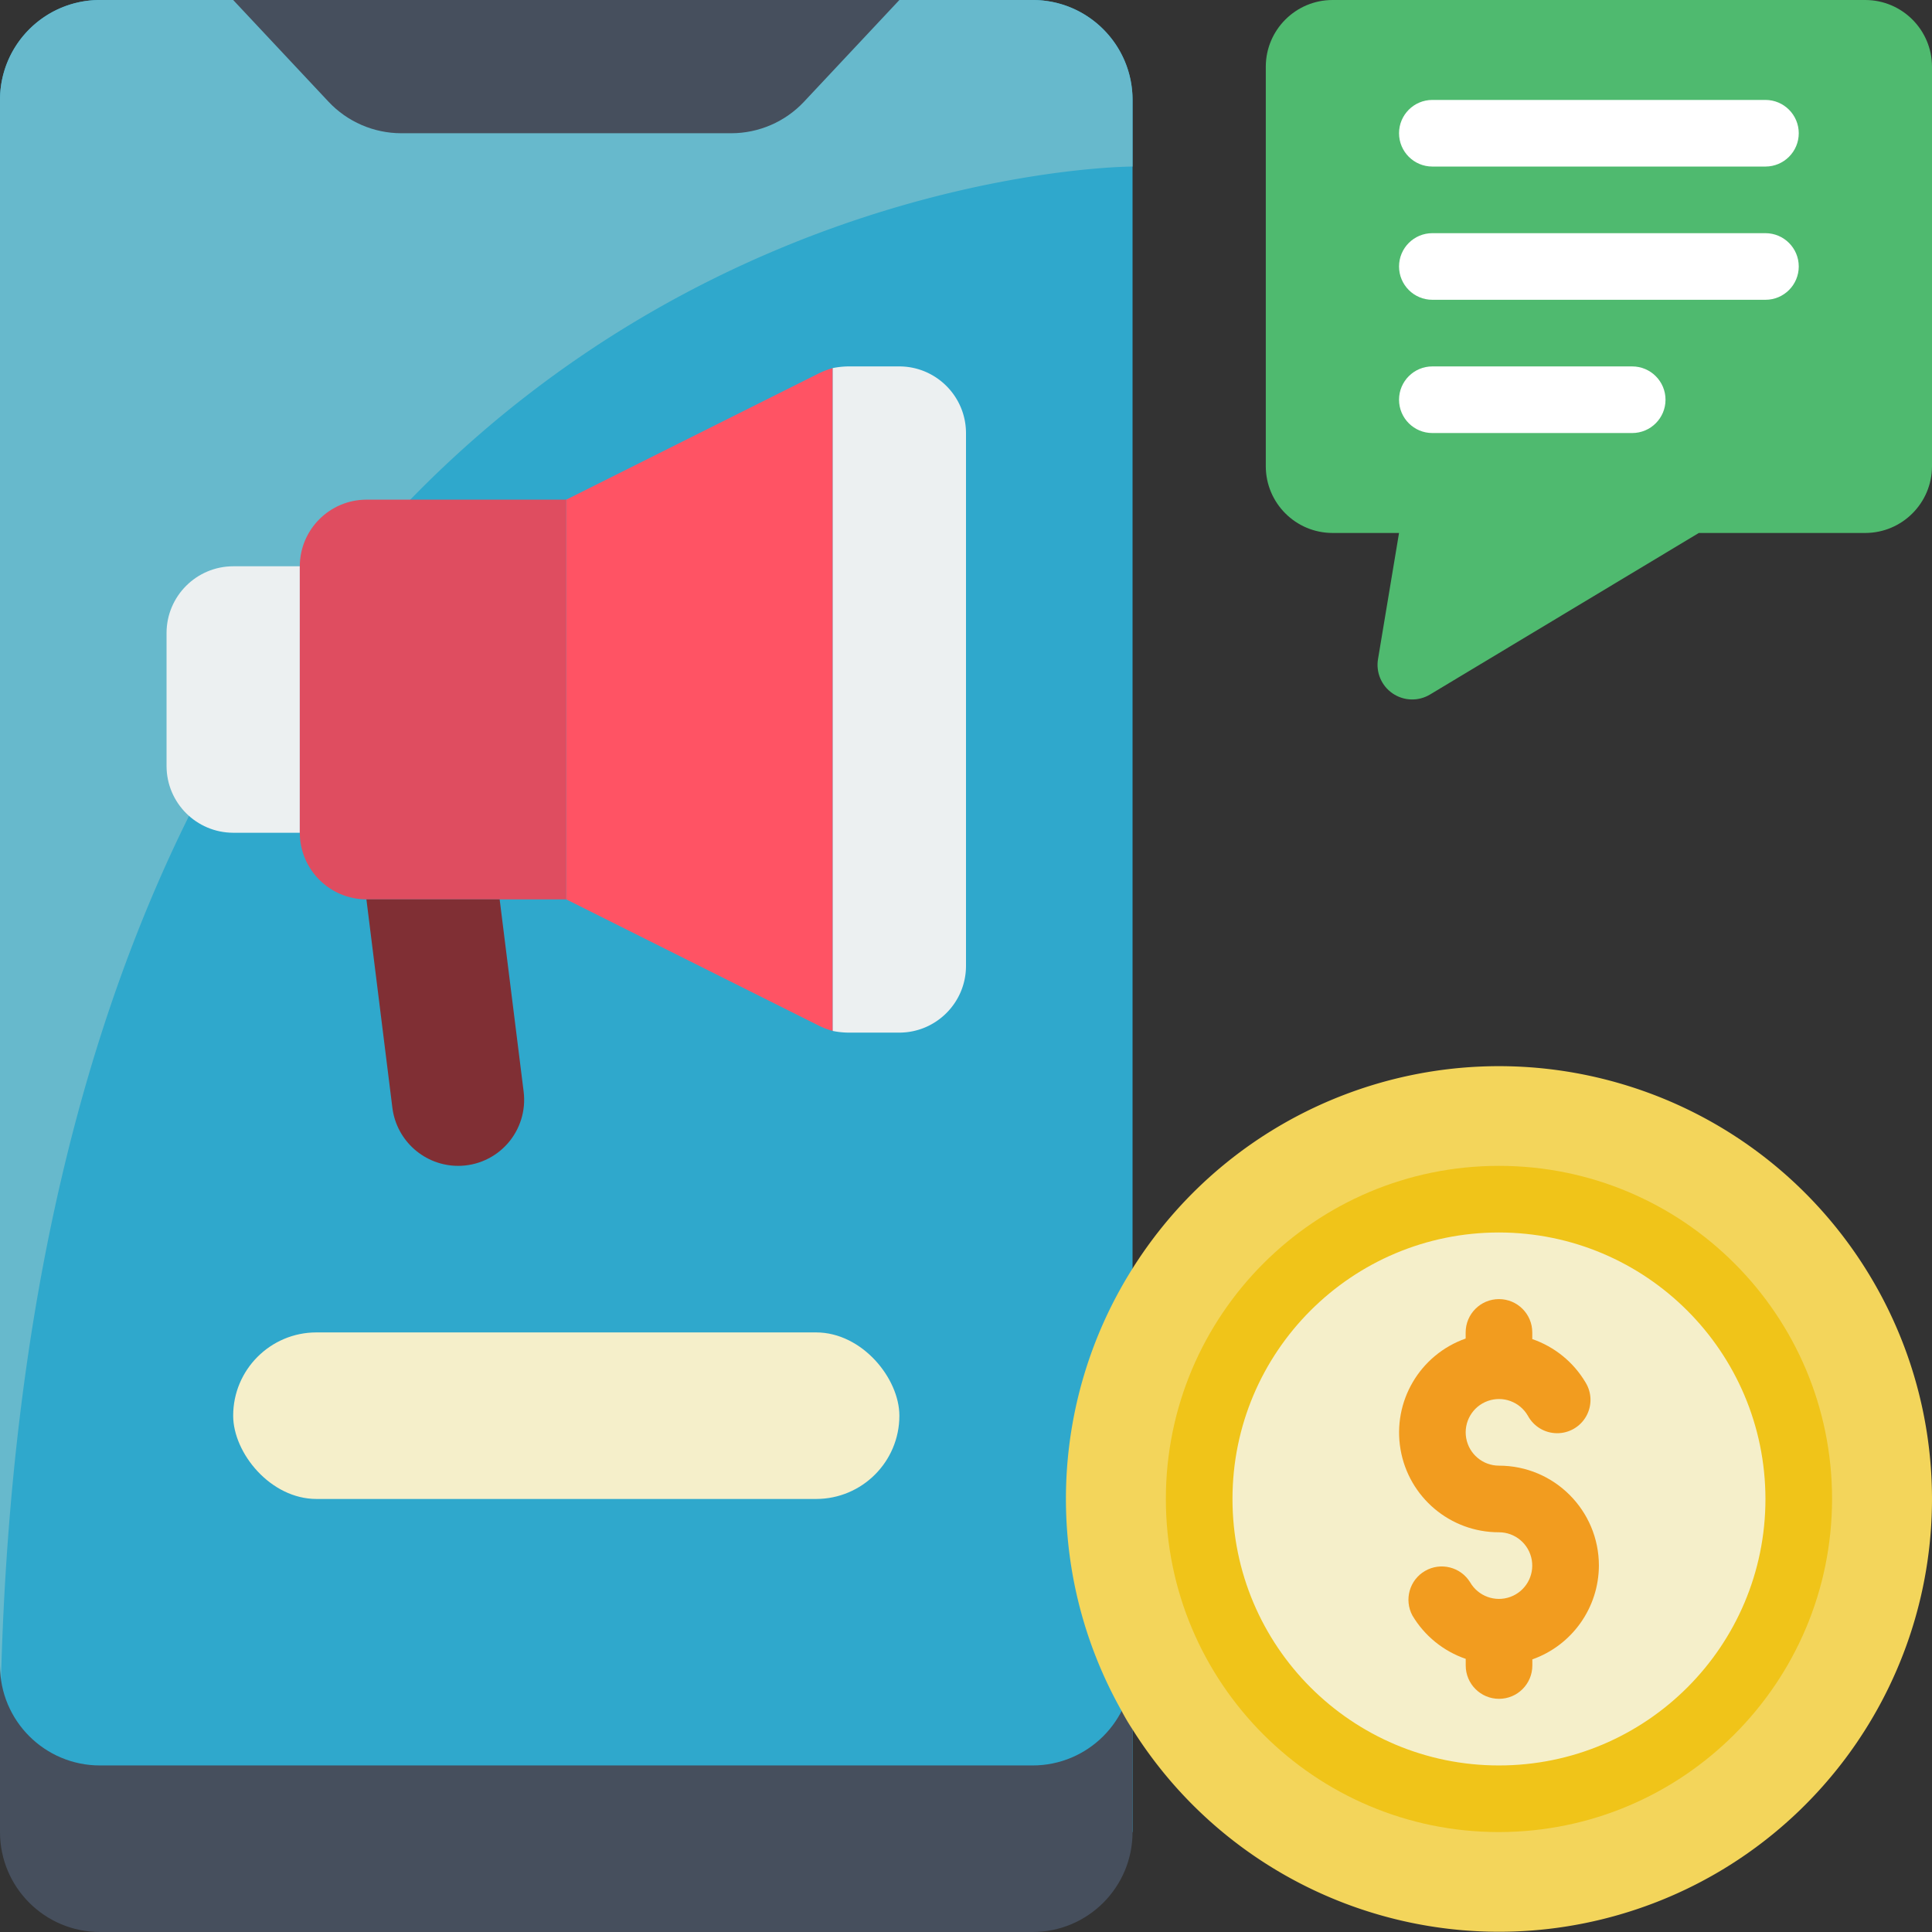
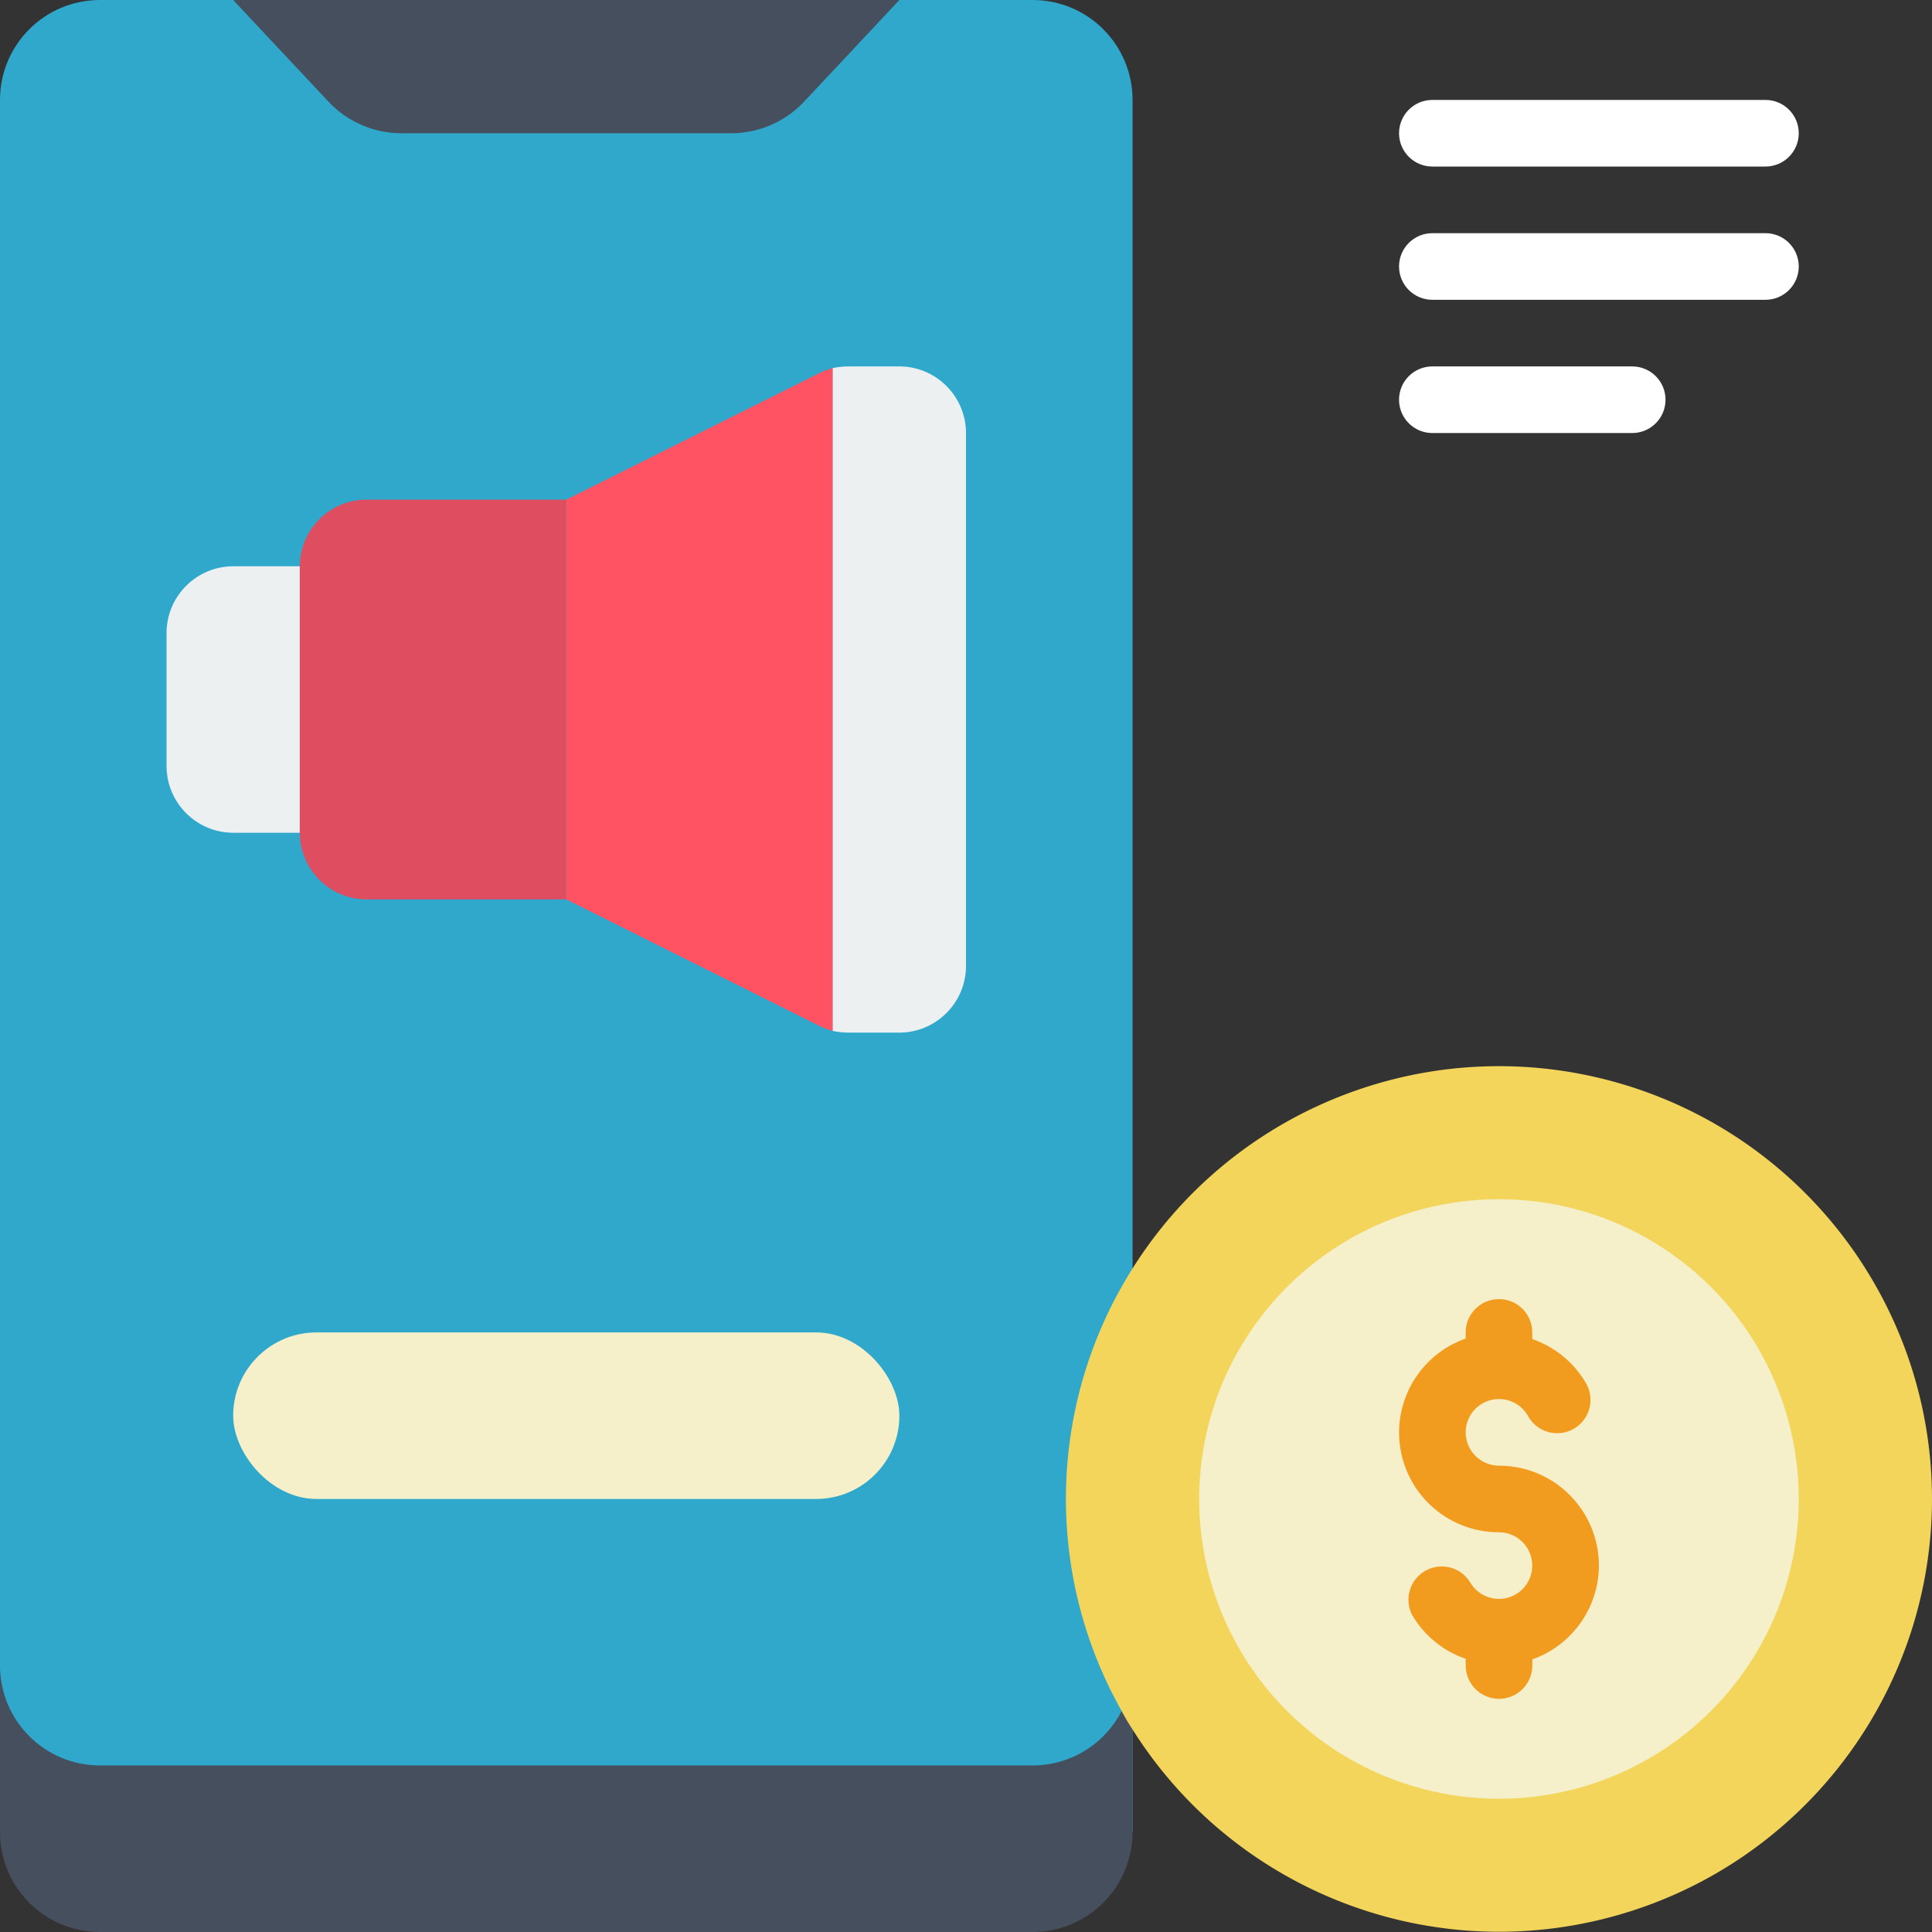
<svg xmlns="http://www.w3.org/2000/svg" viewBox="0 0 58 58">
  <rect x="0" y="0" width="58" height="58" fill="#333333" stroke="none" />
  <g fill="none">
    <path fill="#2fa8cc" d="M0 52V3c0-1.657 1.343-3 3-3h28c1.657 0 3 1.343 3 3v52H0z" />
-     <path fill="#67b9cc" d="M34 3v2S1.23 5 .03 50.41A2.828 2.828 0 0 1 0 50V3c0-1.657 1.343-3 3-3h28c1.657 0 3 1.343 3 3z" />
    <path fill="#464f5d" d="M31 53H3c-1.657 0-3-1.343-3-3v5c0 1.657 1.343 3 3 3h28c1.657 0 3-1.343 3-3v-5c0 1.657-1.343 3-3 3zM27 0l-2.861 3.052c-.567.605-1.36.948-2.189.948h-9.9c-.829 0-1.622-.343-2.189-.948L7 0z" />
    <path fill="#ecf0f1" d="M9 17v8H7c-1.103-.003-1.997-.897-2-2v-4c.003-1.103.897-1.997 2-2z" />
    <path fill="#df4d60" d="M17 15v12h-6c-1.103-.003-1.997-.897-2-2v-8c.003-1.103.897-1.997 2-2z" />
    <path fill="#ff5364" d="M25 11.05v19.9a2.406 2.406 0 0 1-.42-.16L17 27V15l7.58-3.79a2.406 2.406 0 0 1 .42-.16z" />
    <path fill="#ecf0f1" d="M29 13v16c-.003 1.103-.897 1.997-2 2h-1.53a2.5 2.5 0 0 1-.47-.05v-19.9a2.5 2.5 0 0 1 .47-.05H27c1.103.003 1.997.897 2 2z" />
-     <path fill="#802f34" d="M13.75 35c-1-.004-1.843-.748-1.97-1.74L11 27h4l.72 5.77c.071.565-.104 1.133-.481 1.56S14.32 35.001 13.75 35z" />
    <rect width="20" height="5" x="7" y="40" fill="#f5efca" rx="2.5" />
-     <path fill="#4fba6f" d="M58 2v12c-.003 1.103-.897 1.997-2 2h-5l-8.07 4.85c-.349.21-.788.196-1.124-.034-.336-.23-.506-.635-.436-1.036L42 16h-2c-1.103-.003-1.997-.897-2-2V2c.003-1.103.897-1.997 2-2h16c1.103.003 1.997.897 2 2z" />
    <path fill="#fff" d="M53 5H43c-.552 0-1-.448-1-1s.448-1 1-1h10c.552 0 1 .448 1 1s-.448 1-1 1zm0 4H43c-.552 0-1-.448-1-1s.448-1 1-1h10c.552 0 1 .448 1 1s-.448 1-1 1zm-4 4h-6c-.552 0-1-.448-1-1s.448-1 1-1h6c.552 0 1 .448 1 1s-.448 1-1 1z" />
    <path fill="#f3d55b" d="M58 45c-.004 5.79-3.835 10.879-9.398 12.483C43.039 59.087 37.085 56.819 34 51.92a6.317 6.317 0 0 1-.33-.56c-2.34-4.151-2.213-9.251.33-13.28 3.085-4.899 9.039-7.167 14.602-5.563C54.165 34.121 57.996 39.21 58 45z" />
    <circle cx="45" cy="45" r="9" fill="#f5efca" />
-     <path fill="#f0c419" d="M45 55c-5.523 0-10-4.477-10-10s4.477-10 10-10 10 4.477 10 10c-.006 5.52-4.48 9.994-10 10zm0-18c-4.418 0-8 3.582-8 8s3.582 8 8 8 8-3.582 8-8c-.005-4.416-3.584-7.995-8-8z" />
    <path fill="#f29c1f" d="M48 47c0-1.657-1.343-3-3-3-.485-0-.9-.349-.984-.827-.084-.478.187-.947.643-1.113.456-.166.965.02 1.208.44.173.321.506.523.871.526.364.004.702-.191.881-.509S47.79 41.81 47.598 41.5c-.362-.609-.928-1.069-1.598-1.3V40c0-.552-.448-1-1-1s-1 .448-1 1v.184c-1.377.485-2.203 1.892-1.955 3.33S43.541 46.003 45 46c.485 0.0.9.349.984.827.084.478-.187.947-.643 1.113-.456.166-.965-.02-1.208-.44-.284-.46-.883-.61-1.351-.34S42.146 48.024 42.402 48.5c.363.609.93 1.07 1.6 1.3v.2c0 .552.448 1 1 1s1-.448 1-1v-.184C47.196 49.393 47.995 48.266 48 47z" />
  </g>
</svg>